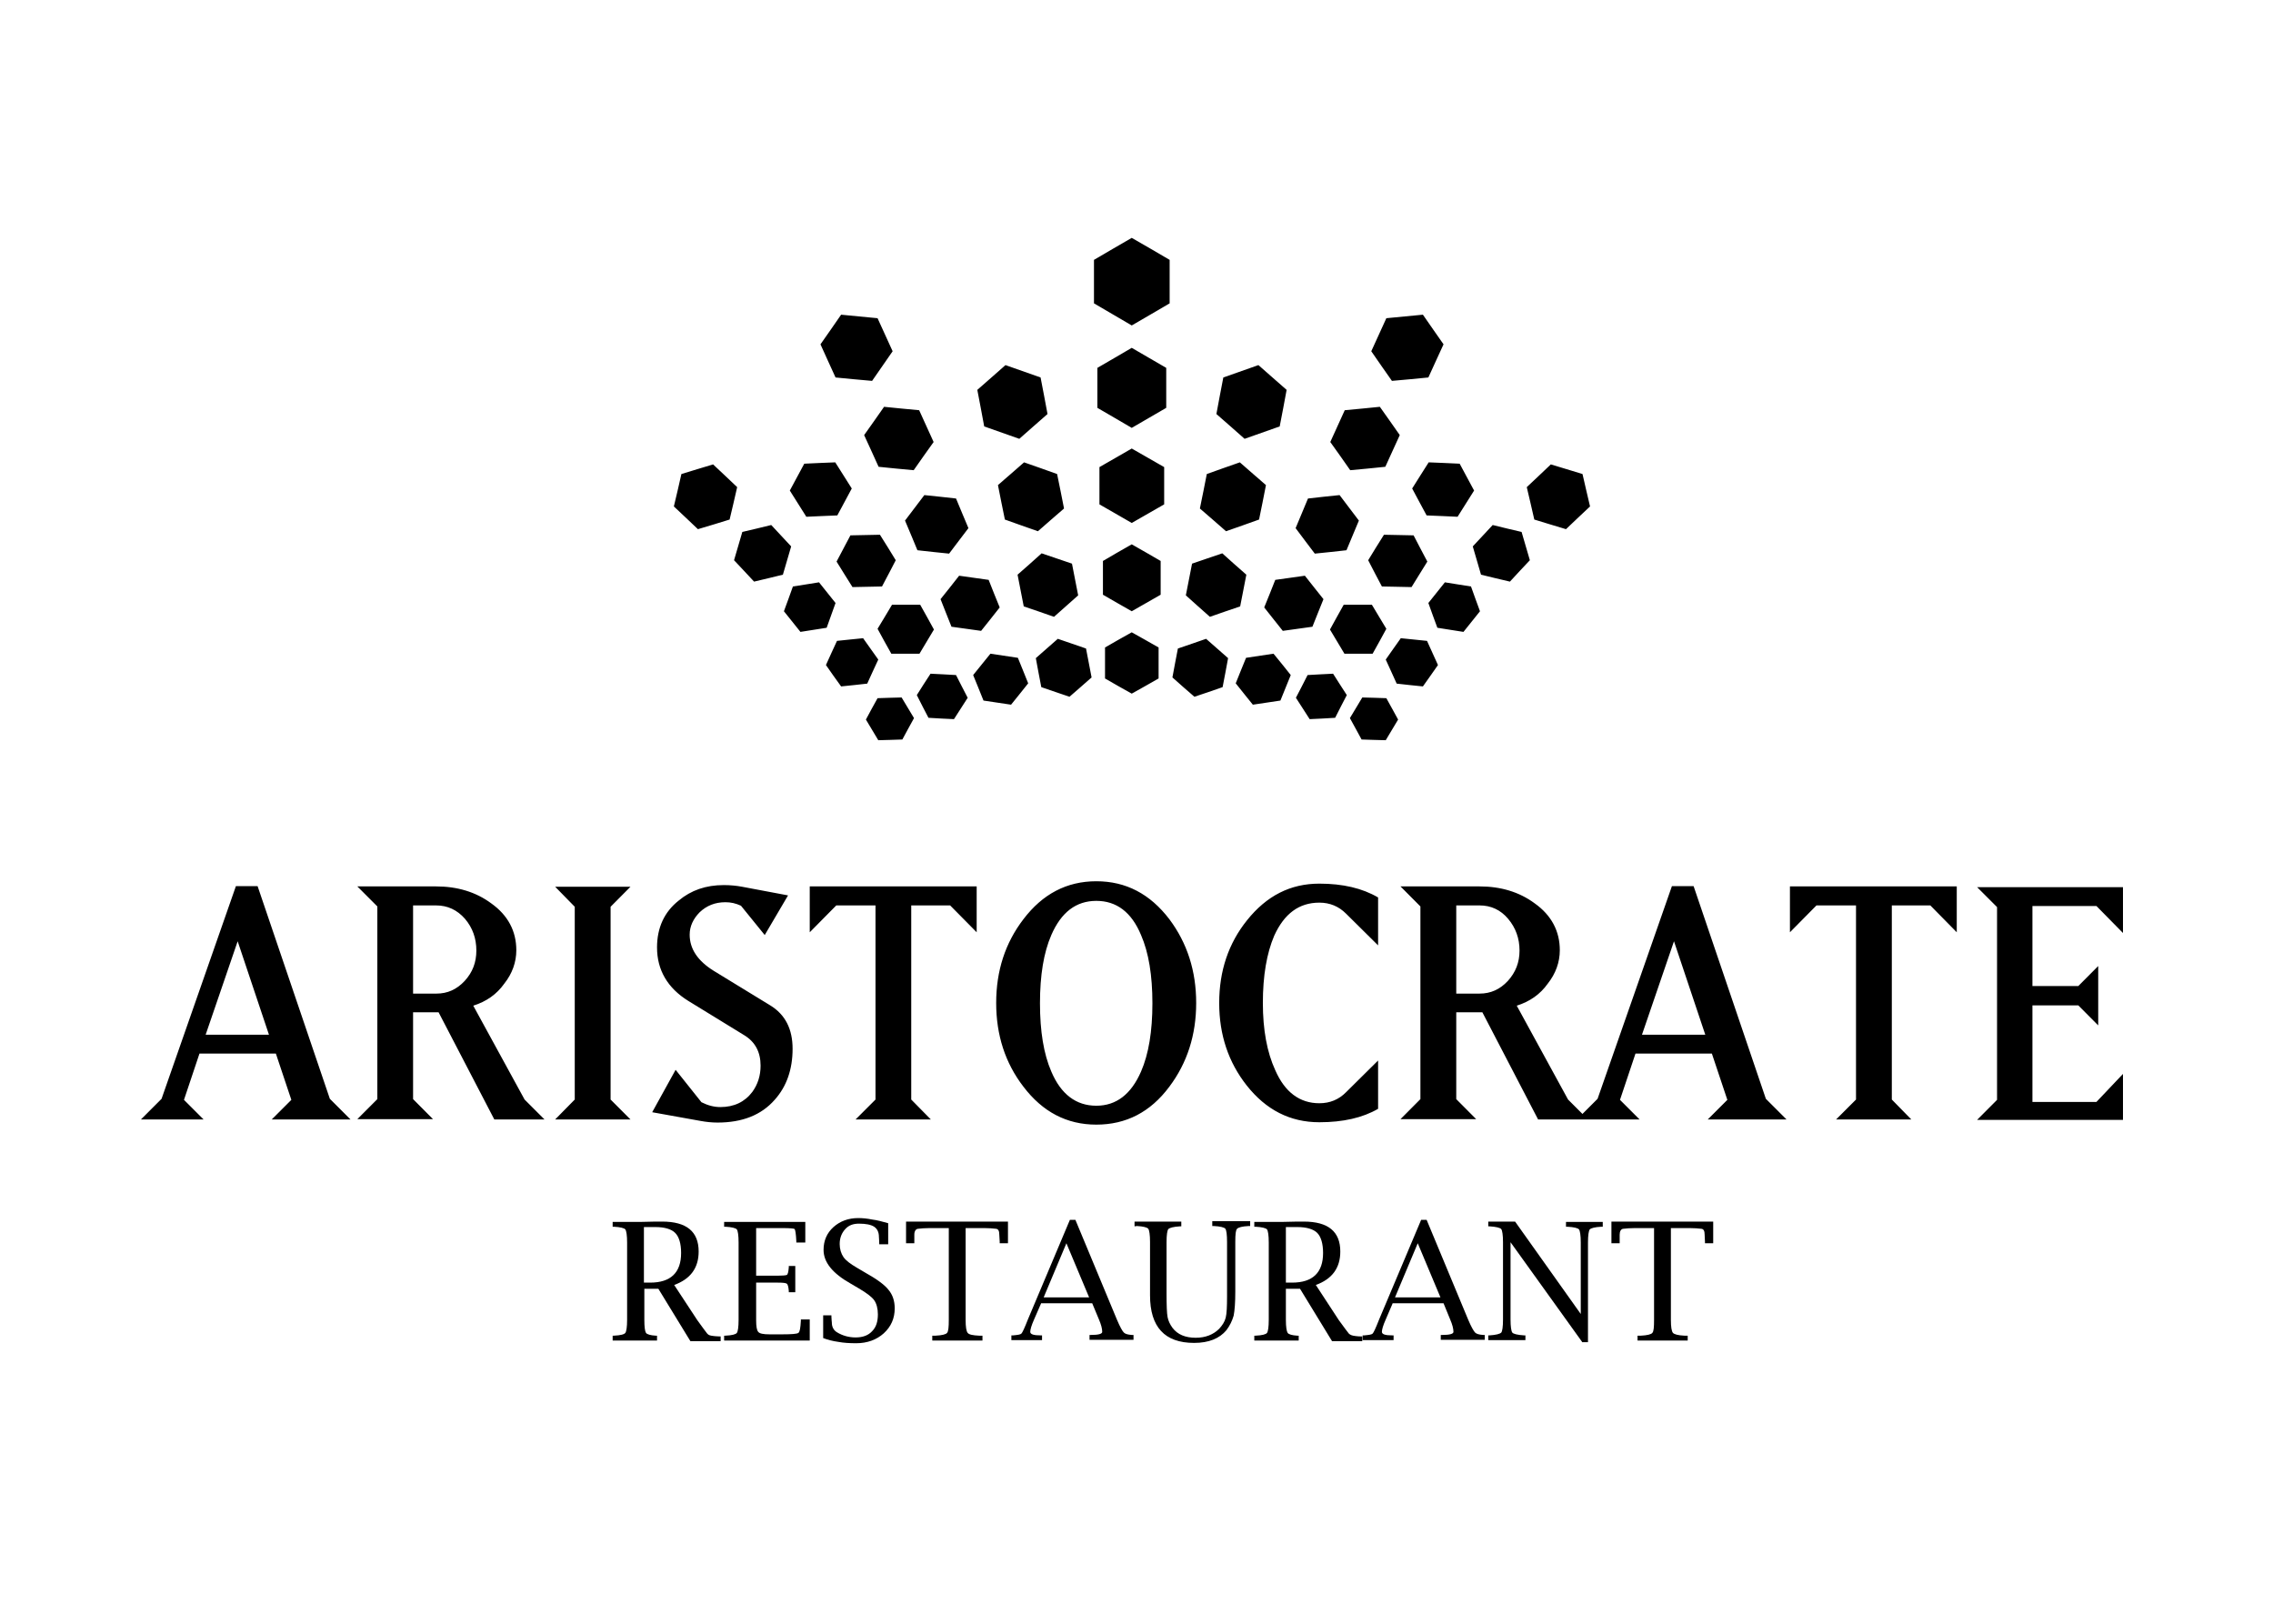
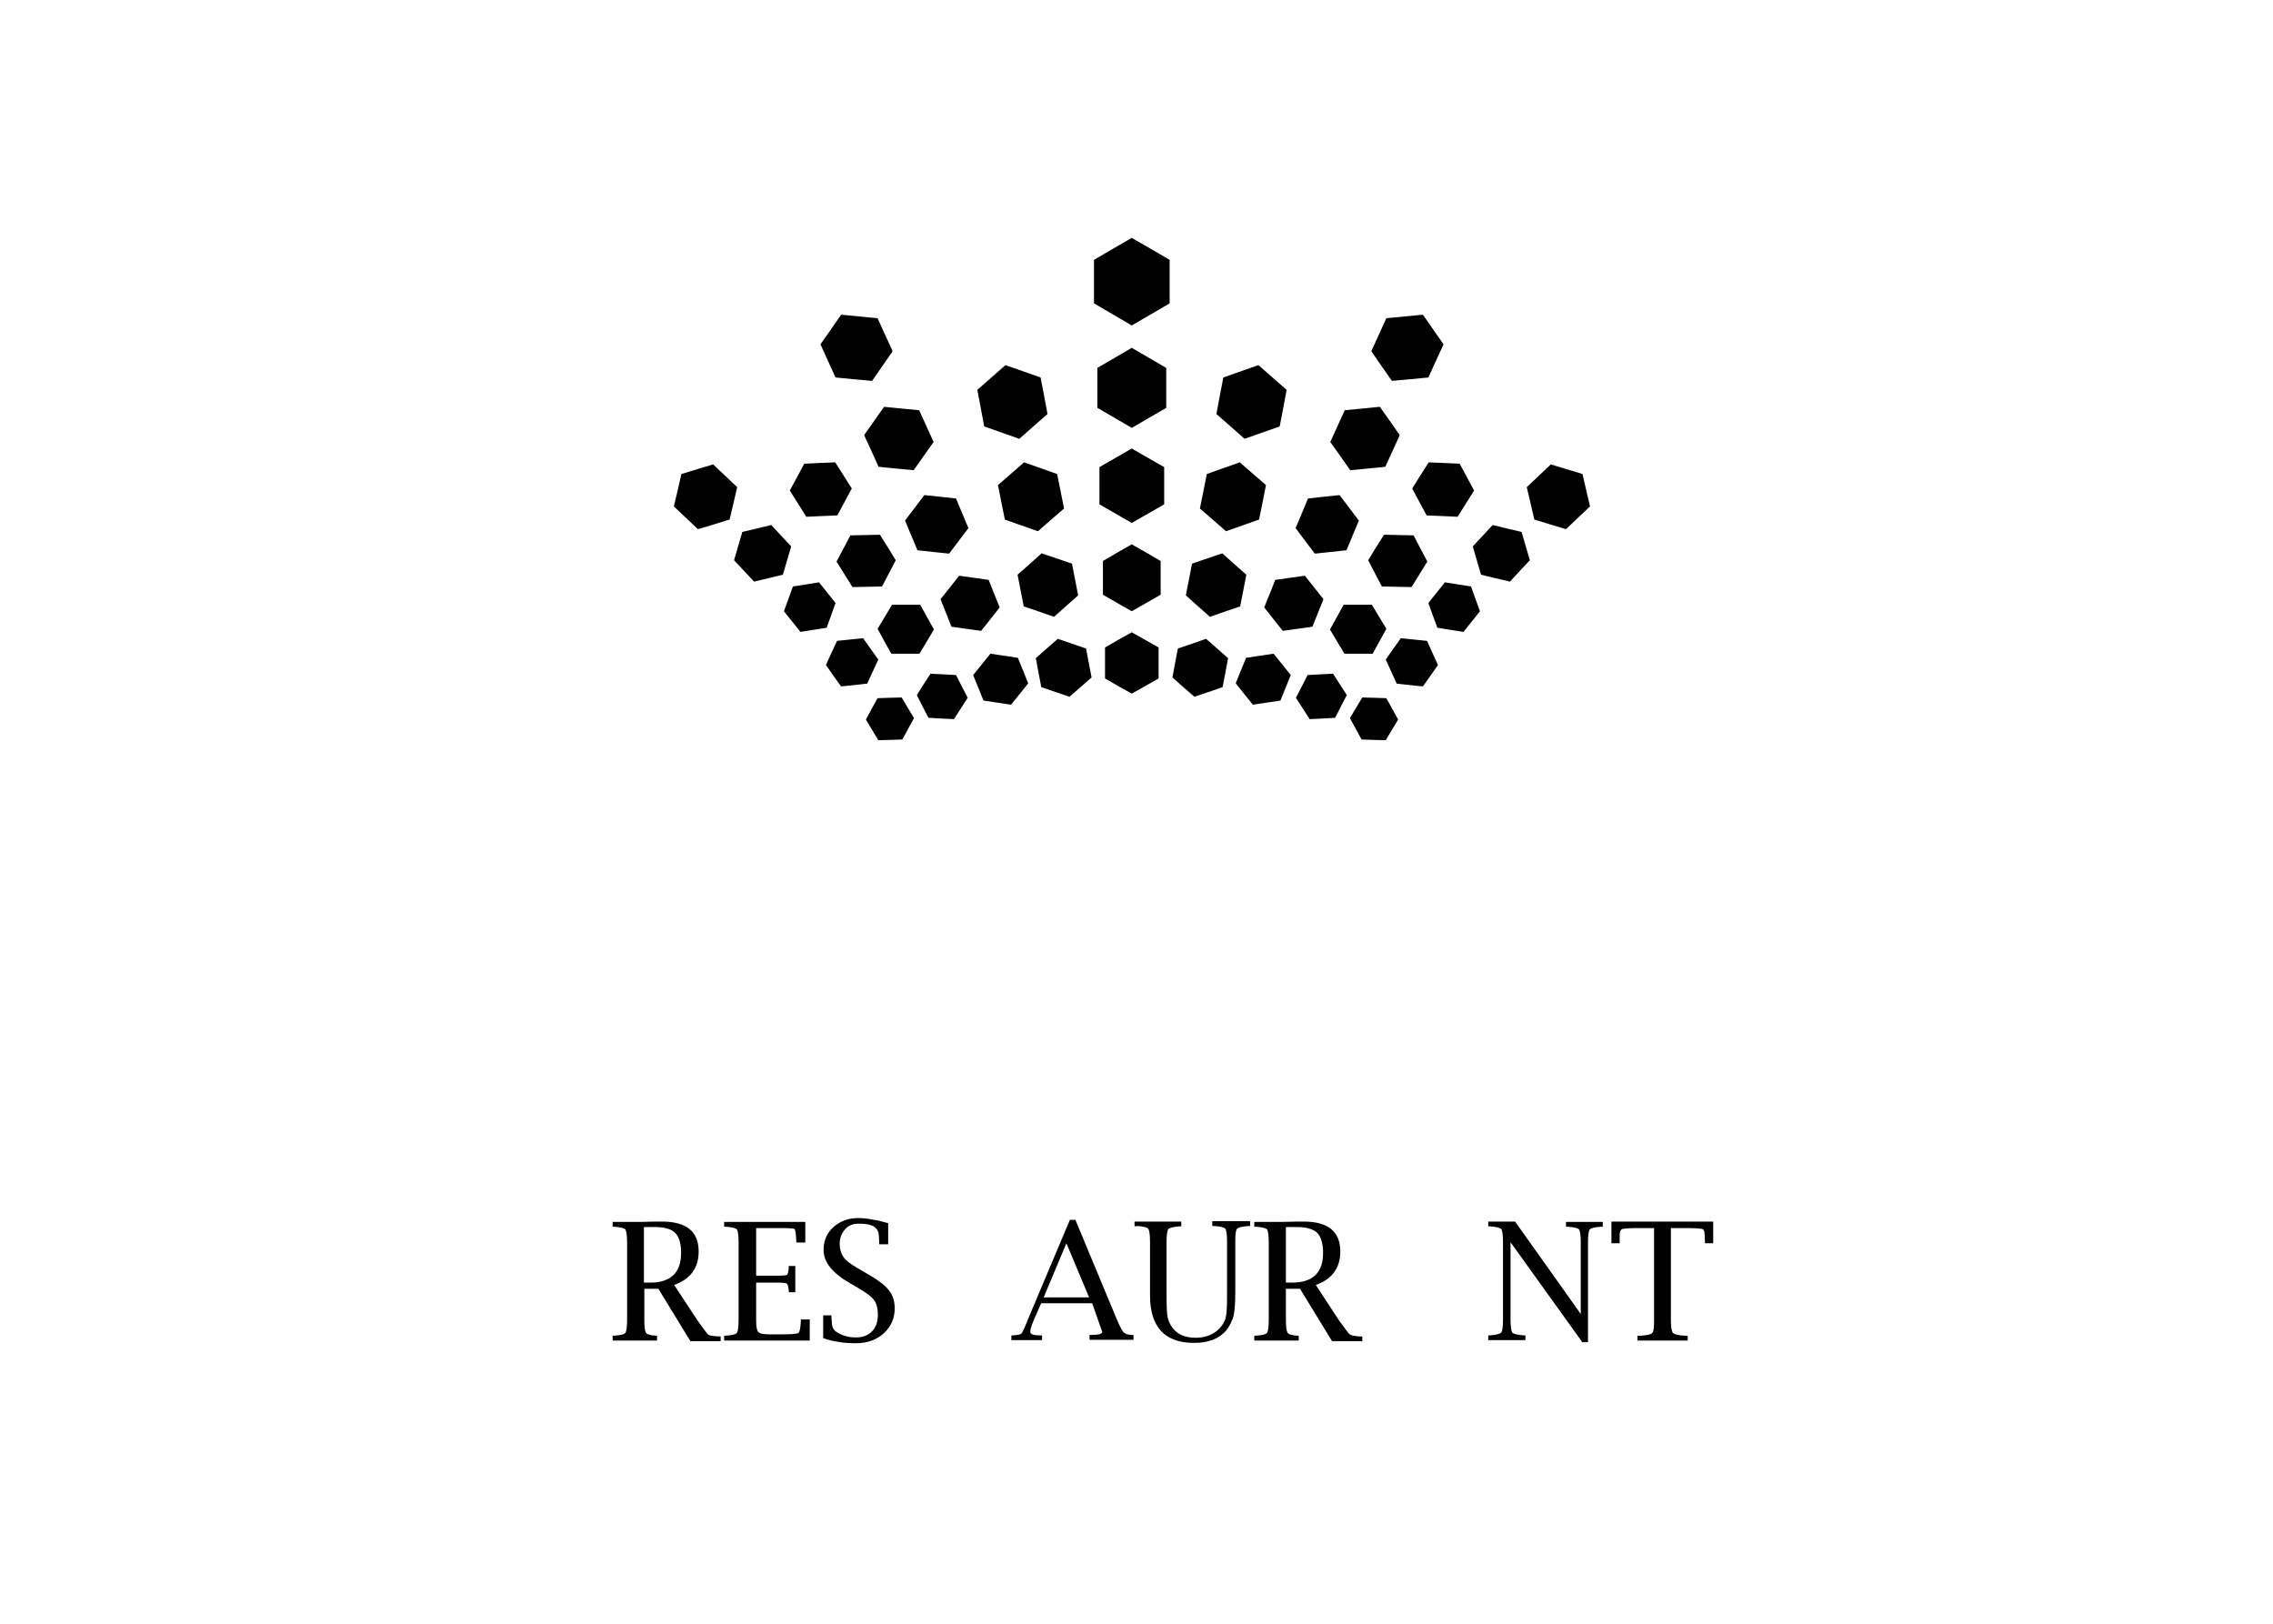
<svg xmlns="http://www.w3.org/2000/svg" width="112px" height="80px" viewBox="12 16 86 52" version="1.1">
  <g id="surface1">
-     <path style=" stroke:none;fill-rule:nonzero;fill:rgb(0%,0%,0%);fill-opacity:1;" d="M 92.324 51.914 L 92.324 53.652 L 86.805 53.652 L 87.559 52.895 L 87.559 45.602 L 86.805 44.848 L 92.324 44.848 L 92.324 46.582 L 91.32 45.562 L 88.898 45.562 L 88.898 48.59 L 90.633 48.59 L 91.387 47.832 L 91.387 50.078 L 90.633 49.32 L 88.898 49.32 L 88.898 52.973 L 91.32 52.973 Z M 83.578 45.539 L 83.578 52.883 L 84.316 53.637 L 81.469 53.637 L 82.223 52.883 L 82.223 45.539 L 80.727 45.539 L 79.723 46.555 L 79.723 44.82 L 86.035 44.82 L 86.035 46.555 L 85.035 45.539 Z M 76.52 50.43 L 75.336 46.895 L 74.125 50.43 Z M 73.879 51.145 L 73.293 52.895 L 74.035 53.637 L 71.664 53.637 L 72.445 52.855 L 75.258 44.809 L 76.078 44.809 L 78.812 52.855 L 79.594 53.637 L 76.613 53.637 L 77.355 52.895 L 76.77 51.145 Z M 67.98 45.539 L 67.098 45.539 L 67.098 48.875 L 67.98 48.875 C 68.398 48.875 68.75 48.719 69.051 48.395 C 69.348 48.066 69.492 47.691 69.492 47.246 C 69.492 46.789 69.348 46.387 69.062 46.047 C 68.777 45.707 68.41 45.539 67.98 45.539 Z M 69.387 49.332 L 71.328 52.883 L 72.082 53.637 L 70.195 53.637 L 68.086 49.582 L 67.098 49.582 L 67.098 52.867 L 67.852 53.625 L 64.988 53.625 L 65.742 52.867 L 65.742 45.578 L 64.988 44.82 L 67.98 44.82 C 68.777 44.82 69.48 45.027 70.066 45.461 C 70.703 45.914 71.016 46.516 71.016 47.234 C 71.016 47.691 70.859 48.121 70.559 48.5 C 70.273 48.902 69.883 49.176 69.387 49.332 Z M 58.129 49.23 C 58.129 48.016 58.48 46.973 59.184 46.098 C 59.926 45.172 60.824 44.715 61.918 44.715 C 62.801 44.715 63.543 44.887 64.141 45.238 L 64.141 47.051 L 62.93 45.852 C 62.656 45.578 62.32 45.434 61.918 45.434 C 61.148 45.434 60.59 45.852 60.211 46.684 C 59.926 47.352 59.781 48.199 59.781 49.23 C 59.781 50.246 59.938 51.094 60.25 51.773 C 60.613 52.605 61.176 53.023 61.918 53.023 C 62.32 53.023 62.656 52.883 62.93 52.605 L 64.141 51.406 L 64.141 53.234 C 63.555 53.574 62.812 53.742 61.918 53.742 C 60.809 53.742 59.898 53.273 59.168 52.348 C 58.48 51.473 58.129 50.441 58.129 49.23 Z M 53.48 45.367 C 52.715 45.367 52.152 45.797 51.777 46.66 C 51.488 47.324 51.348 48.184 51.348 49.242 C 51.348 50.297 51.488 51.16 51.777 51.824 C 52.141 52.684 52.715 53.117 53.48 53.117 C 54.234 53.117 54.797 52.684 55.172 51.824 C 55.461 51.16 55.602 50.297 55.602 49.242 C 55.602 48.184 55.461 47.324 55.172 46.66 C 54.809 45.785 54.234 45.367 53.48 45.367 Z M 53.48 53.832 C 52.363 53.832 51.449 53.352 50.723 52.398 C 50.031 51.5 49.691 50.441 49.691 49.23 C 49.691 48.016 50.031 46.961 50.723 46.059 C 51.449 45.105 52.363 44.625 53.48 44.625 C 54.602 44.625 55.512 45.105 56.242 46.059 C 56.918 46.961 57.258 48.016 57.258 49.23 C 57.258 50.441 56.918 51.5 56.242 52.398 C 55.523 53.363 54.602 53.832 53.48 53.832 Z M 46.477 45.539 L 46.477 52.883 L 47.219 53.637 L 44.371 53.637 L 45.125 52.883 L 45.125 45.539 L 43.641 45.539 L 42.637 46.555 L 42.637 44.82 L 48.953 44.82 L 48.953 46.555 L 47.949 45.539 Z M 41.141 49.32 C 41.715 49.672 41.988 50.219 41.988 50.965 C 41.988 51.734 41.766 52.387 41.309 52.895 C 40.805 53.469 40.086 53.754 39.148 53.754 C 38.93 53.754 38.707 53.73 38.5 53.691 L 36.676 53.363 L 37.562 51.758 L 38.539 52.984 C 38.773 53.102 39.008 53.168 39.254 53.168 C 39.773 53.168 40.18 52.973 40.465 52.594 C 40.672 52.309 40.777 51.98 40.777 51.602 C 40.777 51.082 40.57 50.703 40.164 50.453 L 38.043 49.152 C 37.262 48.668 36.859 47.988 36.859 47.129 C 36.859 46.387 37.133 45.785 37.68 45.355 C 38.148 44.965 38.707 44.77 39.383 44.77 C 39.633 44.77 39.867 44.793 40.074 44.832 L 41.816 45.16 L 40.934 46.66 L 40.035 45.551 C 39.84 45.461 39.656 45.418 39.449 45.418 C 39.047 45.418 38.734 45.551 38.473 45.797 C 38.227 46.047 38.094 46.332 38.094 46.645 C 38.094 47.18 38.395 47.637 39.008 48.016 Z M 33.746 45.59 L 33.004 44.832 L 35.855 44.832 L 35.102 45.59 L 35.102 52.883 L 35.855 53.637 L 33.004 53.637 L 33.746 52.883 Z M 28.5 45.539 L 27.629 45.539 L 27.629 48.875 L 28.516 48.875 C 28.93 48.875 29.281 48.719 29.582 48.395 C 29.883 48.066 30.023 47.691 30.023 47.246 C 30.023 46.789 29.883 46.387 29.594 46.047 C 29.297 45.707 28.93 45.539 28.5 45.539 Z M 29.906 49.332 L 31.848 52.883 L 32.602 53.637 L 30.703 53.637 L 28.594 49.582 L 27.629 49.582 L 27.629 52.867 L 28.383 53.625 L 25.52 53.625 L 26.277 52.867 L 26.277 45.578 L 25.52 44.82 L 28.5 44.82 C 29.297 44.82 30 45.027 30.586 45.461 C 31.223 45.914 31.535 46.516 31.535 47.234 C 31.535 47.691 31.379 48.121 31.078 48.5 C 30.793 48.902 30.402 49.176 29.906 49.332 Z M 22.176 50.43 L 20.992 46.895 L 19.781 50.43 Z M 19.547 51.145 L 18.961 52.895 L 19.703 53.637 L 17.332 53.637 L 18.113 52.855 L 20.926 44.809 L 21.746 44.809 L 24.48 52.855 L 25.262 53.637 L 22.281 53.637 L 23.023 52.895 L 22.438 51.145 Z M 19.547 51.145 " />
    <path style=" stroke:none;fill-rule:evenodd;fill:rgb(0%,0%,0%);fill-opacity:1;" d="M 54.82 20.285 L 55.539 20.699 L 56.254 21.117 L 56.254 22.762 L 55.539 23.18 L 54.82 23.598 L 53.391 22.762 L 53.391 21.117 L 54.105 20.699 Z M 54.82 24.445 L 56.125 25.203 L 56.125 26.715 L 54.82 27.473 L 54.172 27.094 L 53.52 26.715 L 53.52 25.203 L 54.172 24.824 Z M 59.613 25.098 L 58.285 25.566 L 58.152 26.258 L 58.023 26.949 L 58.559 27.418 L 59.09 27.887 L 60.418 27.418 L 60.551 26.727 L 60.68 26.035 L 60.145 25.566 Z M 50.043 25.098 L 51.371 25.566 L 51.504 26.258 L 51.633 26.949 L 51.098 27.418 L 50.566 27.887 L 49.238 27.418 L 49.109 26.727 L 48.977 26.035 L 49.512 25.566 Z M 65.836 23.191 L 64.453 23.324 L 63.883 24.574 L 64.273 25.137 L 64.664 25.695 L 65.352 25.633 L 66.043 25.566 L 66.328 24.941 L 66.617 24.312 L 66.227 23.754 Z M 43.824 23.191 L 44.512 23.258 L 45.203 23.324 L 45.773 24.574 L 45.383 25.137 L 44.996 25.695 L 44.305 25.633 L 43.613 25.566 L 43.328 24.941 L 43.043 24.312 L 43.434 23.754 Z M 70.676 28.855 L 70.223 29.285 L 69.766 29.715 L 69.91 30.328 L 70.051 30.941 L 70.652 31.125 L 71.25 31.305 L 71.703 30.875 L 72.16 30.445 L 72.016 29.832 L 71.875 29.219 L 71.273 29.035 Z M 38.98 28.855 L 39.438 29.285 L 39.891 29.715 L 39.75 30.328 L 39.605 30.941 L 39.008 31.125 L 38.406 31.305 L 37.953 30.875 L 37.496 30.445 L 37.641 29.832 L 37.781 29.219 L 38.383 29.035 Z M 68.477 31.148 L 68.098 31.555 L 67.723 31.957 L 68.035 33.027 L 68.582 33.16 L 69.129 33.289 L 69.504 32.883 L 69.883 32.48 L 69.57 31.41 L 69.023 31.281 Z M 41.18 31.148 L 41.559 31.555 L 41.934 31.957 L 41.621 33.027 L 41.074 33.16 L 40.531 33.289 L 40.152 32.883 L 39.773 32.48 L 40.086 31.41 L 40.633 31.281 Z M 66.668 33.316 L 66.043 34.098 L 66.211 34.566 L 66.383 35.035 L 66.875 35.113 L 67.371 35.191 L 67.996 34.41 L 67.824 33.941 L 67.656 33.473 L 67.16 33.395 Z M 42.988 33.316 L 43.613 34.098 L 43.277 35.035 L 42.285 35.191 L 41.66 34.41 L 41.832 33.941 L 42 33.473 L 42.496 33.395 Z M 65.992 35.531 L 65 35.43 L 64.715 35.832 L 64.43 36.238 L 64.637 36.691 L 64.844 37.148 L 65.34 37.203 L 65.836 37.254 L 66.121 36.852 L 66.406 36.445 Z M 43.668 35.531 L 44.16 35.48 L 44.656 35.43 L 44.941 35.832 L 45.23 36.238 L 45.02 36.691 L 44.812 37.148 L 44.316 37.203 L 43.824 37.254 L 43.535 36.852 L 43.25 36.445 L 43.457 35.988 Z M 64.453 37.699 L 64 37.684 L 63.543 37.672 L 63.074 38.453 L 63.297 38.859 L 63.516 39.262 L 63.973 39.277 L 64.43 39.289 L 64.898 38.508 L 64.676 38.102 Z M 45.203 37.699 L 45.656 37.684 L 46.113 37.672 L 46.582 38.453 L 46.359 38.859 L 46.141 39.262 L 45.684 39.277 L 45.23 39.289 L 44.762 38.508 L 44.98 38.102 Z M 67.227 28.828 L 66.641 28.801 L 66.055 28.777 L 65.742 29.27 L 65.43 29.766 L 65.703 30.277 L 65.977 30.785 L 66.562 30.809 L 67.148 30.836 L 67.773 29.844 Z M 42.43 28.828 L 43.016 28.801 L 43.602 28.777 L 43.914 29.27 L 44.227 29.766 L 43.953 30.277 L 43.68 30.785 L 43.094 30.809 L 42.508 30.836 L 41.883 29.844 Z M 65.484 31.539 L 64.922 31.527 L 64.363 31.516 L 64.062 31.996 L 63.766 32.48 L 64.023 32.977 L 64.285 33.473 L 64.844 33.484 L 65.406 33.496 L 65.703 33.016 L 66.004 32.531 L 65.742 32.035 Z M 44.176 31.539 L 45.293 31.516 L 45.594 31.996 L 45.891 32.48 L 45.633 32.977 L 45.371 33.473 L 44.254 33.496 L 43.953 33.016 L 43.652 32.531 Z M 63.906 34.164 L 62.84 34.164 L 62.578 34.633 L 62.32 35.102 L 62.867 36.016 L 63.934 36.016 L 64.195 35.547 L 64.453 35.074 L 64.18 34.621 Z M 45.75 34.164 L 46.816 34.164 L 47.078 34.633 L 47.336 35.102 L 46.789 36.016 L 45.723 36.016 L 45.461 35.547 L 45.203 35.074 L 45.477 34.621 Z M 62.438 36.773 L 61.957 36.797 L 61.473 36.824 L 61.254 37.254 L 61.031 37.684 L 61.293 38.09 L 61.551 38.492 L 62.035 38.469 L 62.516 38.441 L 62.734 38.012 L 62.957 37.582 L 62.695 37.176 Z M 47.207 36.773 L 47.688 36.797 L 48.172 36.824 L 48.391 37.254 L 48.613 37.684 L 48.352 38.09 L 48.094 38.492 L 47.609 38.469 L 47.129 38.441 L 46.906 38.012 L 46.688 37.582 L 46.945 37.176 Z M 64.207 26.676 L 63.543 26.742 L 62.879 26.805 L 62.332 28.008 L 62.711 28.539 L 63.086 29.074 L 63.75 29.012 L 64.414 28.945 L 64.688 28.344 L 64.961 27.746 L 64.586 27.211 Z M 45.449 26.676 L 46.113 26.742 L 46.777 26.805 L 47.324 28.008 L 46.945 28.539 L 46.57 29.074 L 45.906 29.012 L 45.242 28.945 L 44.969 28.344 L 44.695 27.746 L 45.074 27.211 Z M 62.684 30.016 L 62.086 30.078 L 61.488 30.145 L 61.254 30.707 L 61.02 31.266 L 61.383 31.75 L 61.746 32.23 L 62.348 32.168 L 62.945 32.102 L 63.18 31.539 L 63.414 30.98 L 63.047 30.496 Z M 46.973 30.016 L 47.57 30.078 L 48.172 30.145 L 48.406 30.707 L 48.641 31.266 L 48.273 31.75 L 47.91 32.23 L 47.312 32.168 L 46.711 32.102 L 46.477 31.539 L 46.242 30.98 L 46.609 30.496 Z M 61.371 33.066 L 60.809 33.145 L 60.25 33.223 L 60.043 33.746 L 59.832 34.266 L 60.184 34.711 L 60.535 35.152 L 61.098 35.074 L 61.656 34.996 L 61.863 34.477 L 62.074 33.953 L 61.723 33.512 Z M 48.289 33.066 L 49.406 33.223 L 49.613 33.746 L 49.824 34.266 L 49.473 34.711 L 49.121 35.152 L 48.562 35.074 L 48 34.996 L 47.793 34.477 L 47.586 33.953 L 47.938 33.512 Z M 60.184 36.016 L 59.145 36.172 L 58.949 36.652 L 58.754 37.137 L 59.078 37.543 L 59.402 37.945 L 59.926 37.867 L 60.445 37.789 L 60.641 37.305 L 60.836 36.824 L 60.512 36.418 Z M 49.473 36.016 L 50.512 36.172 L 50.707 36.652 L 50.902 37.137 L 50.578 37.543 L 50.254 37.945 L 49.73 37.867 L 49.211 37.789 L 49.016 37.305 L 48.82 36.824 L 49.148 36.418 Z M 58.91 28.777 L 58.285 28.996 L 57.66 29.219 L 57.531 29.871 L 57.398 30.523 L 57.895 30.953 L 58.387 31.383 L 59.012 31.164 L 59.637 30.941 L 59.77 30.289 L 59.898 29.637 L 59.402 29.207 Z M 50.746 28.777 L 51.371 28.996 L 51.996 29.219 L 52.129 29.871 L 52.258 30.523 L 51.762 30.953 L 51.27 31.383 L 50.645 31.164 L 50.02 30.941 L 49.887 30.289 L 49.758 29.637 L 50.254 29.207 Z M 58.246 32.219 L 57.672 32.414 L 57.102 32.609 L 56.984 33.211 L 56.867 33.809 L 57.32 34.215 L 57.777 34.621 L 58.348 34.422 L 58.922 34.227 L 59.039 33.629 L 59.156 33.027 L 58.699 32.625 Z M 51.41 32.219 L 52.559 32.609 L 52.676 33.211 L 52.793 33.809 L 51.879 34.621 L 51.309 34.422 L 50.734 34.227 L 50.617 33.629 L 50.5 33.027 L 50.957 32.625 Z M 57.633 35.453 L 57.102 35.637 L 56.566 35.82 L 56.461 36.367 L 56.359 36.914 L 56.773 37.281 L 57.191 37.645 L 57.727 37.465 L 58.258 37.281 L 58.363 36.734 L 58.465 36.184 L 58.051 35.82 Z M 52.023 35.453 L 52.559 35.637 L 53.09 35.82 L 53.301 36.914 L 52.883 37.281 L 52.465 37.645 L 51.934 37.465 L 51.398 37.281 L 51.293 36.734 L 51.191 36.184 L 51.605 35.82 Z M 54.82 28.254 L 56.047 28.957 L 56.047 30.367 L 54.82 31.07 L 54.211 30.719 L 53.598 30.367 L 53.598 28.957 L 54.211 28.605 Z M 54.82 31.879 L 55.367 32.191 L 55.914 32.508 L 55.914 33.785 L 54.82 34.41 L 54.273 34.098 L 53.73 33.785 L 53.73 32.508 L 54.273 32.191 Z M 54.82 35.207 L 55.328 35.492 L 55.836 35.781 L 55.836 36.953 L 55.328 37.242 L 54.82 37.527 L 54.312 37.242 L 53.809 36.953 L 53.809 35.781 L 54.312 35.492 Z M 54.82 35.207 " />
    <path style=" stroke:none;fill-rule:nonzero;fill:rgb(0%,0%,0%);fill-opacity:1;" d="M 36.379 60.016 L 36.379 61.215 C 36.379 61.492 36.402 61.648 36.441 61.711 C 36.48 61.766 36.613 61.805 36.805 61.816 L 36.859 61.816 L 36.859 62 L 35.18 62 L 35.18 61.816 L 35.23 61.816 C 35.48 61.805 35.621 61.766 35.66 61.711 C 35.699 61.66 35.727 61.492 35.727 61.215 L 35.727 58.293 C 35.727 58.02 35.699 57.852 35.66 57.797 C 35.621 57.746 35.465 57.707 35.23 57.695 L 35.18 57.695 L 35.18 57.512 L 36.262 57.512 L 36.805 57.5 L 37.055 57.5 C 37.977 57.5 38.434 57.879 38.434 58.633 C 38.434 59.258 38.121 59.676 37.508 59.898 L 38.383 61.23 C 38.578 61.504 38.707 61.672 38.758 61.738 C 38.812 61.805 38.891 61.816 38.992 61.828 C 39.02 61.828 39.086 61.844 39.203 61.844 L 39.266 61.844 L 39.266 62.023 L 38.121 62.023 L 36.91 60.043 L 36.379 60.043 Z M 36.379 59.809 L 36.598 59.809 C 37.379 59.809 37.77 59.43 37.77 58.688 C 37.77 58.332 37.691 58.074 37.547 57.93 C 37.406 57.785 37.145 57.707 36.793 57.707 L 36.363 57.707 L 36.363 59.809 Z M 36.379 59.809 " />
    <path style=" stroke:none;fill-rule:nonzero;fill:rgb(0%,0%,0%);fill-opacity:1;" d="M 42.625 62 L 39.398 62 L 39.398 61.816 L 39.449 61.816 C 39.695 61.805 39.84 61.766 39.879 61.711 C 39.918 61.66 39.945 61.492 39.945 61.215 L 39.945 58.293 C 39.945 58.02 39.918 57.852 39.879 57.797 C 39.84 57.746 39.684 57.707 39.449 57.695 L 39.398 57.695 L 39.398 57.512 L 42.469 57.512 L 42.469 58.293 L 42.129 58.293 L 42.129 58.242 C 42.117 57.969 42.09 57.812 42.066 57.785 C 42.039 57.758 41.883 57.746 41.582 57.746 L 40.609 57.746 L 40.609 59.547 L 41.426 59.547 C 41.609 59.547 41.727 59.535 41.766 59.52 C 41.805 59.508 41.832 59.402 41.844 59.234 L 41.844 59.18 L 42.09 59.18 L 42.09 60.172 L 41.844 60.172 L 41.844 60.121 C 41.832 59.965 41.805 59.871 41.766 59.848 C 41.727 59.82 41.609 59.809 41.426 59.809 L 40.609 59.809 L 40.609 61.23 C 40.609 61.465 40.633 61.609 40.688 61.672 C 40.738 61.738 40.883 61.766 41.113 61.766 L 41.598 61.766 C 41.949 61.766 42.156 61.75 42.207 61.711 C 42.262 61.672 42.285 61.531 42.301 61.254 L 42.301 61.203 L 42.637 61.203 L 42.637 62 Z M 42.625 62 " />
    <path style=" stroke:none;fill-rule:nonzero;fill:rgb(0%,0%,0%);fill-opacity:1;" d="M 43.145 61.906 L 43.145 61.047 L 43.457 61.047 L 43.457 61.098 C 43.457 61.203 43.473 61.281 43.473 61.32 C 43.473 61.477 43.535 61.609 43.668 61.688 C 43.875 61.816 44.121 61.883 44.371 61.883 C 44.645 61.883 44.852 61.805 44.996 61.648 C 45.152 61.492 45.215 61.281 45.215 61.008 C 45.215 60.785 45.164 60.602 45.074 60.473 C 44.98 60.344 44.785 60.199 44.5 60.031 L 44.188 59.848 C 43.496 59.457 43.16 59.039 43.16 58.57 C 43.16 58.215 43.289 57.93 43.535 57.707 C 43.785 57.484 44.098 57.367 44.473 57.367 C 44.629 57.367 44.812 57.383 44.996 57.422 C 45.191 57.445 45.383 57.5 45.605 57.562 L 45.605 58.359 L 45.266 58.359 L 45.266 58.309 C 45.266 58.203 45.254 58.113 45.254 58.074 C 45.254 57.902 45.191 57.773 45.074 57.695 C 44.957 57.617 44.762 57.578 44.5 57.578 C 44.277 57.578 44.109 57.641 43.98 57.785 C 43.848 57.93 43.77 58.113 43.77 58.348 C 43.77 58.543 43.824 58.711 43.914 58.844 C 44.004 58.973 44.176 59.102 44.422 59.246 L 44.734 59.43 C 45.176 59.676 45.477 59.898 45.617 60.082 C 45.773 60.266 45.852 60.5 45.852 60.785 C 45.852 61.164 45.711 61.477 45.438 61.727 C 45.164 61.973 44.812 62.102 44.395 62.102 C 44.148 62.102 43.926 62.09 43.719 62.051 C 43.512 62.023 43.316 61.973 43.145 61.906 Z M 43.145 61.906 " />
-     <path style=" stroke:none;fill-rule:nonzero;fill:rgb(0%,0%,0%);fill-opacity:1;" d="M 47.883 57.746 L 47.168 57.746 C 47 57.746 46.855 57.758 46.727 57.773 C 46.648 57.785 46.594 57.863 46.594 57.996 C 46.594 58.098 46.594 58.191 46.594 58.254 L 46.594 58.32 L 46.281 58.32 L 46.281 57.5 L 50.137 57.5 L 50.137 58.32 L 49.824 58.32 L 49.824 58.254 C 49.824 58.176 49.809 58.086 49.809 57.996 C 49.809 57.852 49.77 57.785 49.691 57.773 C 49.562 57.758 49.422 57.746 49.25 57.746 L 48.535 57.746 L 48.535 61.215 C 48.535 61.492 48.562 61.648 48.613 61.711 C 48.664 61.777 48.809 61.805 49.043 61.816 L 49.172 61.816 L 49.172 62 L 47.273 62 L 47.273 61.816 L 47.402 61.816 C 47.637 61.805 47.793 61.766 47.832 61.711 C 47.883 61.66 47.898 61.492 47.898 61.215 L 47.898 57.746 Z M 47.883 57.746 " />
-     <path style=" stroke:none;fill-rule:nonzero;fill:rgb(0%,0%,0%);fill-opacity:1;" d="M 51.387 60.602 L 51.125 61.203 C 51.02 61.438 50.98 61.594 50.98 61.672 C 50.98 61.766 51.113 61.805 51.371 61.805 L 51.426 61.805 L 51.426 61.984 L 50.266 61.984 L 50.266 61.805 L 50.332 61.805 C 50.5 61.789 50.605 61.777 50.645 61.738 C 50.684 61.699 50.762 61.531 50.891 61.203 L 52.48 57.434 L 52.688 57.434 L 54.262 61.215 C 54.379 61.492 54.469 61.648 54.523 61.699 C 54.574 61.75 54.664 61.777 54.82 61.789 L 54.887 61.789 L 54.887 61.973 L 53.223 61.973 L 53.223 61.789 L 53.273 61.789 C 53.559 61.789 53.703 61.75 53.703 61.672 C 53.703 61.555 53.664 61.398 53.574 61.191 L 53.324 60.59 L 51.387 60.59 Z M 51.488 60.367 L 53.207 60.367 L 52.348 58.32 Z M 51.488 60.367 " />
+     <path style=" stroke:none;fill-rule:nonzero;fill:rgb(0%,0%,0%);fill-opacity:1;" d="M 51.387 60.602 L 51.125 61.203 C 51.02 61.438 50.98 61.594 50.98 61.672 C 50.98 61.766 51.113 61.805 51.371 61.805 L 51.426 61.805 L 51.426 61.984 L 50.266 61.984 L 50.266 61.805 L 50.332 61.805 C 50.5 61.789 50.605 61.777 50.645 61.738 C 50.684 61.699 50.762 61.531 50.891 61.203 L 52.48 57.434 L 52.688 57.434 L 54.262 61.215 C 54.379 61.492 54.469 61.648 54.523 61.699 C 54.574 61.75 54.664 61.777 54.82 61.789 L 54.887 61.789 L 54.887 61.973 L 53.223 61.973 L 53.223 61.789 L 53.273 61.789 C 53.559 61.789 53.703 61.75 53.703 61.672 L 53.324 60.59 L 51.387 60.59 Z M 51.488 60.367 L 53.207 60.367 L 52.348 58.32 Z M 51.488 60.367 " />
    <path style=" stroke:none;fill-rule:nonzero;fill:rgb(0%,0%,0%);fill-opacity:1;" d="M 54.926 57.68 L 54.926 57.5 L 56.695 57.5 L 56.695 57.68 L 56.645 57.68 C 56.398 57.695 56.254 57.734 56.203 57.785 C 56.164 57.84 56.137 57.996 56.137 58.281 L 56.137 60.199 C 56.137 60.668 56.148 60.969 56.176 61.113 C 56.203 61.254 56.266 61.387 56.359 61.516 C 56.555 61.777 56.852 61.895 57.242 61.895 C 57.609 61.895 57.906 61.777 58.129 61.555 C 58.246 61.426 58.336 61.293 58.375 61.137 C 58.414 60.98 58.426 60.719 58.426 60.328 L 58.426 58.27 C 58.426 57.996 58.402 57.824 58.363 57.773 C 58.324 57.719 58.168 57.68 57.922 57.668 L 57.867 57.668 L 57.867 57.484 L 59.301 57.484 L 59.301 57.668 L 59.246 57.668 C 59 57.68 58.855 57.719 58.805 57.773 C 58.754 57.824 58.738 57.98 58.738 58.27 L 58.738 60.148 C 58.738 60.562 58.715 60.863 58.676 61.059 C 58.621 61.254 58.531 61.438 58.402 61.609 C 58.141 61.922 57.738 62.09 57.18 62.09 C 56.07 62.09 55.512 61.492 55.512 60.289 L 55.512 58.27 C 55.512 57.996 55.484 57.824 55.445 57.773 C 55.406 57.719 55.25 57.68 55.016 57.668 Z M 54.926 57.68 " />
    <path style=" stroke:none;fill-rule:nonzero;fill:rgb(0%,0%,0%);fill-opacity:1;" d="M 60.652 60.016 L 60.652 61.215 C 60.652 61.492 60.68 61.648 60.719 61.711 C 60.758 61.766 60.887 61.805 61.082 61.816 L 61.137 61.816 L 61.137 62 L 59.457 62 L 59.457 61.816 L 59.508 61.816 C 59.754 61.805 59.898 61.766 59.938 61.711 C 59.977 61.66 60.004 61.492 60.004 61.215 L 60.004 58.293 C 60.004 58.02 59.977 57.852 59.938 57.797 C 59.898 57.746 59.742 57.707 59.508 57.695 L 59.457 57.695 L 59.457 57.512 L 60.535 57.512 L 61.082 57.5 L 61.332 57.5 C 62.254 57.5 62.711 57.879 62.711 58.633 C 62.711 59.258 62.398 59.676 61.785 59.898 L 62.656 61.23 C 62.852 61.504 62.984 61.672 63.035 61.738 C 63.086 61.789 63.164 61.816 63.27 61.828 C 63.297 61.828 63.359 61.844 63.477 61.844 L 63.543 61.844 L 63.543 62.023 L 62.398 62.023 L 61.188 60.043 L 60.652 60.043 Z M 60.668 59.809 L 60.887 59.809 C 61.668 59.809 62.059 59.43 62.059 58.688 C 62.059 58.332 61.98 58.074 61.84 57.93 C 61.695 57.785 61.434 57.707 61.082 57.707 L 60.652 57.707 L 60.652 59.809 Z M 60.668 59.809 " />
-     <path style=" stroke:none;fill-rule:nonzero;fill:rgb(0%,0%,0%);fill-opacity:1;" d="M 64.688 60.602 L 64.43 61.203 C 64.324 61.438 64.285 61.594 64.285 61.672 C 64.285 61.766 64.414 61.805 64.676 61.805 L 64.727 61.805 L 64.727 61.984 L 63.555 61.984 L 63.555 61.805 L 63.621 61.805 C 63.789 61.789 63.895 61.777 63.934 61.738 C 63.973 61.699 64.051 61.531 64.18 61.203 L 65.77 57.434 L 65.977 57.434 L 67.551 61.215 C 67.668 61.492 67.762 61.648 67.812 61.699 C 67.863 61.75 67.957 61.777 68.113 61.789 L 68.176 61.789 L 68.176 61.973 L 66.512 61.973 L 66.512 61.789 L 66.562 61.789 C 66.848 61.789 66.992 61.75 66.992 61.672 C 66.992 61.555 66.953 61.398 66.863 61.191 L 66.617 60.59 L 64.688 60.59 Z M 64.781 60.367 L 66.5 60.367 L 65.641 58.32 Z M 64.781 60.367 " />
    <path style=" stroke:none;fill-rule:nonzero;fill:rgb(0%,0%,0%);fill-opacity:1;" d="M 71.859 62.051 L 69.152 58.281 L 69.152 61.203 C 69.152 61.477 69.18 61.648 69.219 61.699 C 69.258 61.75 69.414 61.789 69.66 61.805 L 69.715 61.805 L 69.715 61.984 L 68.309 61.984 L 68.309 61.805 L 68.359 61.805 C 68.605 61.789 68.75 61.75 68.801 61.699 C 68.84 61.648 68.867 61.492 68.867 61.203 L 68.867 58.281 C 68.867 58.008 68.84 57.84 68.801 57.785 C 68.762 57.734 68.605 57.695 68.359 57.68 L 68.309 57.68 L 68.309 57.5 L 69.324 57.5 L 71.809 60.996 L 71.809 58.293 C 71.809 58.02 71.781 57.852 71.742 57.797 C 71.703 57.746 71.547 57.707 71.301 57.695 L 71.25 57.695 L 71.25 57.512 L 72.641 57.512 L 72.641 57.695 L 72.59 57.695 C 72.344 57.707 72.199 57.746 72.148 57.797 C 72.109 57.852 72.082 58.02 72.082 58.293 L 72.082 62.062 L 71.859 62.062 Z M 71.859 62.051 " />
    <path style=" stroke:none;fill-rule:nonzero;fill:rgb(0%,0%,0%);fill-opacity:1;" d="M 74.57 57.746 L 73.852 57.746 C 73.684 57.746 73.539 57.758 73.41 57.773 C 73.332 57.785 73.281 57.863 73.281 57.996 C 73.281 58.098 73.281 58.191 73.281 58.254 L 73.281 58.32 L 72.969 58.32 L 72.969 57.5 L 76.82 57.5 L 76.82 58.32 L 76.508 58.32 L 76.508 58.254 C 76.508 58.176 76.496 58.086 76.496 57.996 C 76.496 57.852 76.457 57.785 76.379 57.773 C 76.246 57.758 76.105 57.746 75.934 57.746 L 75.219 57.746 L 75.219 61.215 C 75.219 61.492 75.246 61.648 75.297 61.711 C 75.348 61.766 75.492 61.805 75.727 61.816 L 75.855 61.816 L 75.855 62 L 73.957 62 L 73.957 61.816 L 74.086 61.816 C 74.32 61.805 74.477 61.766 74.516 61.711 C 74.57 61.66 74.582 61.492 74.582 61.215 L 74.582 57.746 Z M 74.57 57.746 " />
  </g>
</svg>